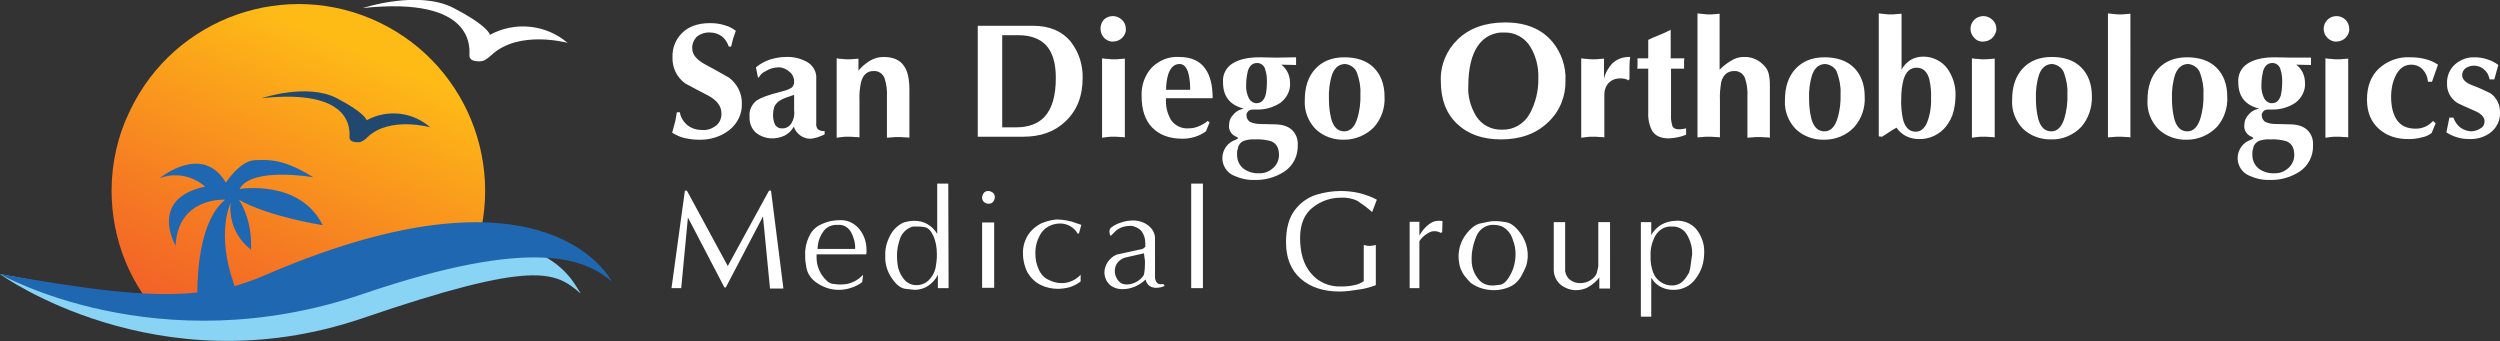
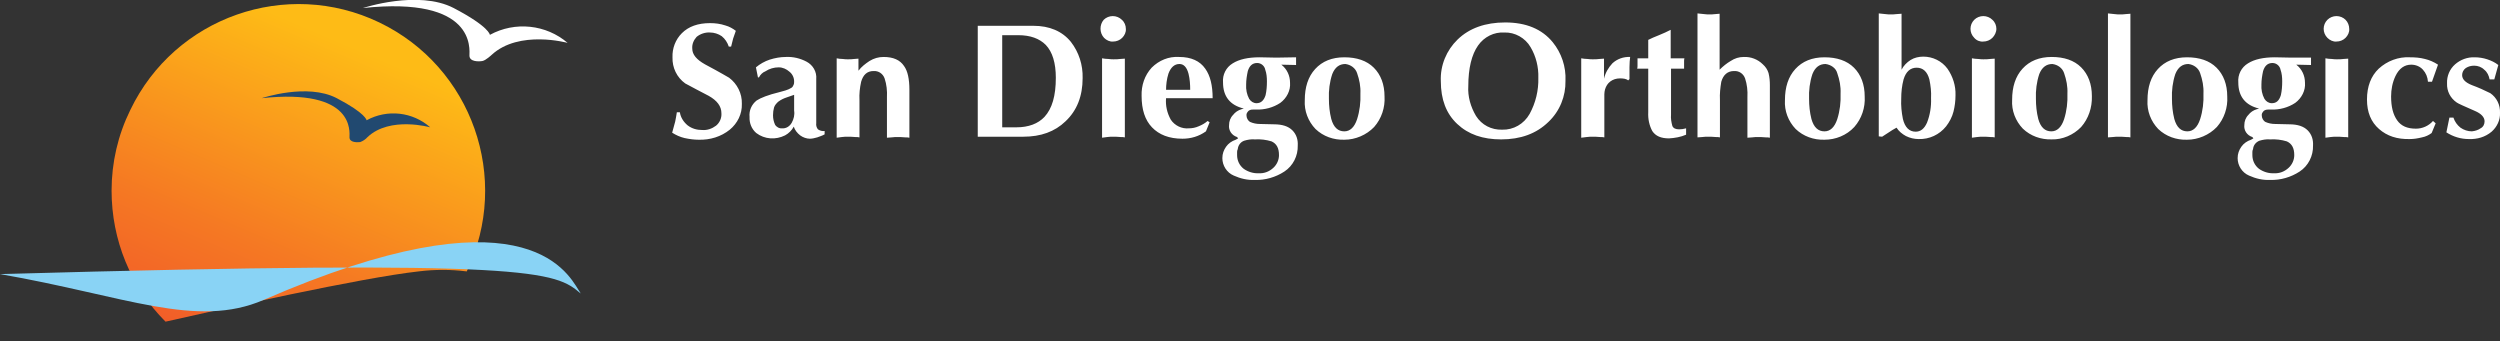
<svg xmlns="http://www.w3.org/2000/svg" xmlns:xlink="http://www.w3.org/1999/xlink" version="1.1" id="Layer_1" x="0px" y="0px" viewBox="0 0 746.1 101.8" style="enable-background:new 0 0 746.1 101.8;" xml:space="preserve">
  <rect x="0" y="0" width="746.1" height="101.8" fill="#333333" stroke="none" />
  <style type="text/css">
	.st0{clip-path:url(#SVGID_2_);}
	.st1{fill:url(#SVGID_3_);}
	.st2{fill:#89D3F5;}
	.st3{fill:#2067B1;}
	.st4{fill:#FFFFFF;}
	.st5{fill:#214970;}
</style>
  <title>sdomg-logo-outlined</title>
  <g>
    <g>
      <defs>
        <path id="SVGID_1_" d="M33.3,56.9c0,14.7,5.7,28.7,16.1,39.1c16.3-3.7,58.4-13.1,75.5-15c4.8-0.6,9.6-0.6,14.4,0     c13.3-27.7,1.6-61-26.1-74.3s-61-1.6-74.3,26.1C35.2,40.3,33.3,48.5,33.3,56.9" />
      </defs>
      <clipPath id="SVGID_2_">
        <use xlink:href="#SVGID_1_" style="overflow:visible;" />
      </clipPath>
      <g class="st0">
        <linearGradient id="SVGID_3_" gradientUnits="userSpaceOnUse" x1="-212.35" y1="461.826" x2="-211.372" y2="461.826" gradientTransform="matrix(-40.313 94.512 94.512 40.313 -52104.199 1465.417)">
          <stop offset="0" style="stop-color:#FEBB16" />
          <stop offset="0.66" style="stop-color:#F57823" />
          <stop offset="1" style="stop-color:#F15B29" />
        </linearGradient>
        <polygon class="st1" points="-0.9,81.4 50.5,-39 179,15.8 127.6,136.2    " />
      </g>
    </g>
  </g>
-   <path class="st2" d="M173.3,87.6c-0.2-0.4-0.4-0.7-0.6-1c-3.7-5.9-17.1-30.6-94,2.9C58.6,98.2,37.4,88.3,0,81.8  c0,0,46.9,34,108.1,13.2C159.9,77.3,165.7,81.1,173.3,87.6" />
-   <path class="st3" d="M182.1,83.2c-3.7-5.9-26.5-34.3-103.4-0.9c-2.8,1.2-5.7,2.2-8.7,3.1l-0.3-1c-5.2-14.8-0.9-23.8-0.9-23.8  c-0.5,5.4,1.8,10.6,6.1,13.9c0.5-9.2-3.6-14.9-3.6-14.9c8.8,5.1,25,7.6,25,7.6c-6.8-13.8-24.8-10.8-24.8-10.8c3.6-6.7,22-3.5,22-3.5  c-8.7-5.4-13-5.3-17.5-5.1c-4.4,0.2-8.6,6.7-8.6,6.7c-7-11.9-19.8-1.3-19.8-1.3c4.6-1.8,9.9-0.8,13.6,2.5c-17,3.6-8.8,17.6-8.8,17.6  c0.7-14.6,14.8-13.7,14.8-13.7c-7.4,6-8.3,21-8.3,27.7C43.6,88.9,25.6,86.2,0,81.8c0,0,46.9,26.8,108.1,6  c51.9-17.7,67-10.2,74.6-3.7C182.5,83.8,182.3,83.5,182.1,83.2" />
+   <path class="st2" d="M173.3,87.6c-0.2-0.4-0.4-0.7-0.6-1c-3.7-5.9-17.1-30.6-94,2.9C58.6,98.2,37.4,88.3,0,81.8  C159.9,77.3,165.7,81.1,173.3,87.6" />
  <path class="st4" d="M146.2,10.4c0,0-0.1-2.4-10.8-8c-10.6-5.5-27.1,0-27.1,0c33.8-3.6,31.8,12.3,31.8,14.2s2.9,1.8,3.9,1.6  s2.7-1.8,2.7-1.8c8.2-7.6,22.7-3.6,22.7-3.6C163,7.3,153.7,6.3,146.2,10.4" />
  <path class="st5" d="M109.4,35.9c0,0-0.1-2-8.9-6.6s-22.4,0-22.4,0c27.9-3,26.2,10.1,26.2,11.7s2.4,1.5,3.2,1.4  c0.8-0.3,1.6-0.8,2.2-1.5c6.7-6.3,18.7-2.9,18.7-2.9C123.2,33.4,115.6,32.5,109.4,35.9" />
  <path class="st4" d="M730.1,39.5c2,1.3,4.3,2,6.7,2c2.5,0.1,4.9-0.6,6.8-2.2c1.6-1.4,2.6-3.5,2.5-5.6c0.1-2.4-1-4.6-2.9-5.9  c-1.8-0.9-3.6-1.7-5.5-2.4c-2-0.8-2.9-1.8-2.9-3c0-0.8,0.4-1.6,1.1-2.1c0.8-0.5,1.6-0.7,2.5-0.7c1.1,0,2.2,0.4,3,1.2  c0.9,0.7,1.4,1.8,1.6,2.9h1.4l1.2-4.3c-1-0.8-2.1-1.3-3.3-1.7c-1.2-0.4-2.5-0.6-3.7-0.6c-2.2-0.1-4.3,0.7-5.9,2.1  c-1.6,1.4-2.5,3.5-2.4,5.7c-0.1,2.3,1,4.4,2.9,5.7c0.4,0.3,2.2,1.1,5.4,2.5c1.9,0.8,2.9,1.9,2.9,3.1c0,0.9-0.4,1.7-1.2,2.1  c-0.7,0.5-1.6,0.8-2.6,0.9c-1.2,0-2.4-0.4-3.4-1.1c-1-0.8-1.7-1.8-2.1-3H731L730.1,39.5z M723.7,17.6c-1.5-0.4-3-0.5-4.5-0.5  c-3.4-0.2-6.8,1.1-9.3,3.4c-2.3,2.2-3.5,5.3-3.5,9.2c0,3.8,1.2,6.7,3.6,8.8s5.4,3.1,9.2,3c1.2,0,2.4-0.2,3.6-0.5  c1.1-0.2,2.1-0.7,2.9-1.3l1.2-2.9l-0.8-0.7c-0.6,0.7-1.4,1.3-2.3,1.7c-0.9,0.4-1.8,0.6-2.8,0.6c-2.6,0-4.4-0.8-5.6-2.5  s-1.8-4-1.8-7.1c0-2.1,0.4-4.2,1.3-6.1c1.1-2.3,2.7-3.4,4.7-3.4c1.3,0,2.6,0.5,3.5,1.5s1.4,2.2,1.5,3.6h1.2l1.8-5.1  C726.4,18.5,725,17.9,723.7,17.6 M694.6,11.3c0.7,0.7,1.7,1.2,2.7,1.1c1,0,2-0.4,2.7-1.1c0.7-0.7,1.2-1.7,1.1-2.7c0-1-0.4-2-1.1-2.7  s-1.7-1.1-2.7-1.1s-2,0.4-2.7,1.1C693.1,7.4,693.1,9.8,694.6,11.3 M695.5,40.9c0.7-0.1,1.3-0.1,2-0.1c0.3,0,1,0,2.1,0.1  c0.4,0,0.8,0,1.2,0.1V17.5l-1.4,0.1c-0.6,0.1-1.3,0.1-2,0.1c-0.3,0-0.8,0-1.5-0.1c-0.7,0-1.3-0.1-1.9-0.2v23.7L695.5,40.9   M675.4,21.2c0.5-1.6,1.4-2.4,2.8-2.4c1.2,0,2.2,0.9,2.4,2c0.4,1.1,0.5,2.3,0.5,3.5c0,1.4-0.1,2.8-0.4,4.1c-0.5,1.6-1.3,2.4-2.7,2.4  c-0.9,0-1.7-0.5-2.2-1.3c-0.7-1.3-1-2.8-0.9-4.3C674.9,23.9,675.1,22.6,675.4,21.2 M683.9,17.2l-5-0.1c-3.4,0-6.1,0.6-8,1.8  c-2,1.2-3.1,3.4-2.9,5.7c0,4.2,2.1,6.8,6.2,7.8l-0.7,0.2c-1,0.3-1.9,0.9-2.5,1.7c-0.8,0.8-1.2,1.9-1.2,3c-0.2,1.6,0.8,3.1,2.4,3.6  l0.3,0.4l-0.7,0.4c-1.2,0.4-2.2,1.1-2.9,2.1c-0.7,1-1.1,2.1-1.1,3.4c0,2.2,1.3,4.3,3.4,5.2c2,0.9,4.1,1.4,6.3,1.3  c3.1,0.1,6.2-0.8,8.8-2.5s4.1-4.7,4-7.8c0.1-1.7-0.4-3.3-1.6-4.5s-3-1.8-5.5-1.8L679,37c-1,0-2-0.2-2.9-0.6c-0.7-0.4-1.1-1.2-1.1-2  c0-0.2,0-0.4,0.1-0.6c0.1-0.2,0.3-0.5,0.5-0.7c0.4-0.3,0.8-0.4,1.3-0.4h0.8c2.6,0.1,5.2-0.6,7.3-2c1.9-1.4,3.1-3.7,2.9-6  c0-2.1-0.9-4.1-2.6-5.4l4.4,0.1v-2.2H683.9z M674.3,42c1-0.3,2.1-0.5,3.2-0.4c1.7-0.1,3.4,0.1,5,0.6c1.5,0.7,2.2,2,2.2,4.1  c0,1.4-0.6,2.8-1.7,3.8c-1.2,1.1-2.7,1.7-4.3,1.6c-1.6,0.1-3.2-0.4-4.5-1.3c-1.3-1-2-2.5-2-4.1c0-0.3,0-0.7,0-1s0.1-0.6,0.2-0.8  C672.5,43.3,673.3,42.4,674.3,42 M656.6,21.8c0.7,2,1.1,4,1,6.1c0.1,2.6-0.2,5.2-1,7.7c-0.8,2.4-2.1,3.6-3.8,3.6  c-1.9,0-3.2-1.2-3.9-3.7c-0.5-2-0.7-4-0.7-6c-0.1-2.5,0.2-5,1-7.4c0.8-2,2.1-3,3.9-3C654.7,19.3,656.1,20.3,656.6,21.8 M661.6,37.9  c2.2-2.5,3.3-5.8,3.1-9.1c0-3.6-1.1-6.5-3.2-8.6s-5.1-3.1-8.8-3.1c-3.7,0-6.6,1.2-8.7,3.5s-3.1,5.4-3.1,9.3c-0.2,3.2,1,6.3,3.2,8.6  c2.3,2.2,5.4,3.3,8.6,3.2C656,41.7,659.3,40.3,661.6,37.9 M634.5,4.2c-0.6,0.1-1.3,0.1-2,0.1c-0.3,0-0.8,0-1.5-0.1  c-0.7-0.1-1.3-0.1-1.9-0.2v37l1.4-0.1c0.7-0.1,1.3-0.1,2-0.1c0.3,0,1,0,2.1,0.1c0.4,0,0.8,0,1.2,0.1V4.1L634.5,4.2 M616,21.8  c0.7,2,1.1,4,1,6.1c0.1,2.6-0.2,5.2-1,7.7c-0.8,2.4-2.1,3.6-3.8,3.6c-1.9,0-3.2-1.2-3.9-3.7c-0.5-2-0.7-4-0.7-6  c-0.1-2.5,0.2-5,1-7.4c0.8-2,2.1-3,3.9-3C614.1,19.3,615.5,20.3,616,21.8 M621.1,37.9c2.2-2.5,3.3-5.8,3.2-9.2  c0-3.6-1.1-6.5-3.2-8.6C619,18,616,17,612.3,17c-3.7,0-6.6,1.2-8.7,3.5c-2.1,2.3-3.1,5.4-3.1,9.3c-0.2,3.2,1,6.3,3.2,8.6  c2.3,2.2,5.4,3.3,8.6,3.2C615.5,41.7,618.8,40.3,621.1,37.9 M589.2,11.3c0.7,0.8,1.7,1.2,2.7,1.1c1,0,2-0.4,2.7-1.1  c0.7-0.7,1.2-1.7,1.2-2.7s-0.4-2-1.2-2.7c-0.7-0.7-1.7-1.1-2.7-1.1s-2,0.4-2.7,1.1C587.7,7.4,587.7,9.8,589.2,11.3 M590,40.9  c0.6-0.1,1.3-0.1,2-0.1c0.3,0,1,0,2.1,0.1c0.4,0,0.8,0,1.2,0.1V17.5l-1.4,0.1c-0.6,0.1-1.3,0.1-2,0.1c-0.3,0-0.8,0-1.5-0.1  c-0.7,0-1.3-0.1-1.9-0.2v23.7L590,40.9 M561.7,40.8c0.7-0.4,1.3-0.9,2-1.3c0.7-0.5,1.4-0.9,2.3-1.4c0.7,1.1,1.7,1.9,2.8,2.5  c1.2,0.6,2.5,0.9,3.8,0.9c3.2,0.1,6.2-1.3,8.2-3.8c1-1.3,1.8-2.8,2.2-4.4c0.4-1.6,0.6-3.2,0.6-4.9c0.1-2.8-0.8-5.6-2.4-7.9  c-1.7-2.3-4.4-3.6-7.2-3.6c-1.3,0-2.7,0.3-3.8,1s-2.1,1.7-2.7,2.9V4.1l-1.4,0.1c-0.7,0.1-1.3,0.1-2,0.1c-0.3,0-0.8,0-1.5-0.1  c-0.7-0.1-1.3-0.1-1.9-0.2v36.7L561.7,40.8z M568.1,23.7c0.7-2.3,2-3.5,3.9-3.5s3.2,1.2,3.8,3.5c0.4,1.9,0.6,3.7,0.5,5.6  c0.1,2.5-0.3,5-1.2,7.3c-0.8,1.8-1.9,2.7-3.4,2.7c-1.9,0-3.2-1.3-3.8-3.8c-0.4-2-0.6-4-0.5-6C567.4,27.5,567.6,25.6,568.1,23.7   M548.3,21.8c0.7,2,1.1,4,1,6.1c0.1,2.6-0.2,5.2-1,7.7c-0.8,2.4-2.1,3.6-3.8,3.6c-1.9,0-3.2-1.2-3.9-3.7c-0.5-2-0.7-4-0.7-6  c-0.1-2.5,0.2-5,1-7.4c0.8-2,2.1-3,3.9-3C546.4,19.3,547.9,20.3,548.3,21.8 M553.4,37.9c2.2-2.5,3.3-5.8,3.1-9.1  c0-3.6-1.1-6.5-3.2-8.6c-2.1-2.1-5.1-3.1-8.8-3.1c-3.7,0-6.6,1.2-8.7,3.5c-2.1,2.3-3.1,5.4-3.1,9.3c-0.2,3.2,1,6.3,3.2,8.6  c2.3,2.2,5.4,3.3,8.6,3.2C547.8,41.7,551.1,40.4,553.4,37.9 M512,4.2c-0.7,0.1-1.3,0.1-2,0.1c-0.3,0-0.8,0-1.5-0.1s-1.3-0.1-1.9-0.2  v37l1.4-0.1c0.6-0.1,1.3-0.1,2-0.1c0.3,0,1,0,2.1,0.1c0.4,0,0.8,0,1.2,0.1V29.9c-0.1-1.9,0.1-3.7,0.4-5.5c0.6-2.1,1.9-3.2,3.8-3.2  c1.5-0.1,2.8,0.8,3.3,2.2c0.6,1.8,0.8,3.7,0.7,5.6v12.1l1.4-0.1c0.6-0.1,1.3-0.1,2-0.1c0.3,0,1,0,2.1,0.1c0.4,0,0.8,0,1.2,0.1V25.4  c0-1.2-0.1-2.4-0.4-3.6c-0.3-1-0.9-1.9-1.7-2.6c-1.5-1.5-3.6-2.3-5.7-2.2c-1.4,0-2.7,0.4-3.9,1.2c-1.2,0.7-2.3,1.6-3.3,2.6V4.1  L512,4.2 M502.6,20.5V19c0-0.1,0-0.3,0-0.7c0-0.3,0-0.6,0.1-0.9h-4.1V8.9c-1,0.5-2.2,1.1-3.5,1.6s-2.4,1-3.2,1.4v5.5h-3.2v2.2  c0,0.3,0,0.6-0.1,0.9h3.3v13c-0.1,2,0.3,3.9,1.2,5.6c1,1.5,2.6,2.2,5,2.2c1.7-0.1,3.5-0.4,5.1-1.1v-1.9c-0.7,0.2-1.4,0.3-2.1,0.3  c-1,0-1.7-0.3-2-1c-0.3-1.1-0.5-2.2-0.4-3.4V20.5H502.6z M473.5,40.9c0.6-0.1,1.3-0.1,2-0.1c0.3,0,1,0,2.1,0.1c0.4,0,0.8,0,1.2,0.1  V30.2c0-0.8,0-1.5,0-2.1c0-0.5,0.1-1,0.2-1.4c0.3-1,0.8-1.8,1.6-2.4c0.8-0.6,1.8-0.9,2.8-0.9c0.5,0,0.9,0,1.4,0.1  c0.4,0.1,0.8,0.2,1.1,0.5l0.4-0.4c0-1.1,0-2.2,0-3.5s0.1-2.3,0.2-3.1c-2-0.1-3.9,0.6-5.3,1.9c-1.2,1.3-2.1,2.8-2.5,4.6v-6l-1.4,0.1  c-0.6,0.1-1.3,0.1-2,0.1c-0.3,0-0.8,0-1.5-0.1c-0.7,0-1.3-0.1-1.9-0.2v23.7L473.5,40.9 M456.8,14.1c1.6,2.7,2.4,5.9,2.3,9.1  c0.1,3.8-0.8,7.5-2.6,10.8c-1.7,3-4.8,4.8-8.2,4.7c-3.2,0.1-6.1-1.4-7.8-4.1c-1.6-2.7-2.5-5.8-2.3-8.9c0-5.3,1-9.4,2.9-12.1  c1.8-2.6,4.8-4.1,7.9-3.9C452.1,9.6,455.2,11.3,456.8,14.1 M463.4,12.6c-3.2-3.9-7.9-5.9-14.2-5.9c-5.9,0-10.7,1.7-14.2,5.1  c-3.3,3.2-5.2,7.7-5,12.4c0,5.5,1.6,9.7,4.9,12.8s7.6,4.6,13.1,4.6c5.8,0,10.5-1.7,14.1-5.2c3.4-3.2,5.2-7.7,5.1-12.3  C467.4,19.9,466,15.8,463.4,12.6 M405,21.8c0.7,2,1.1,4,1,6.1c0.1,2.6-0.2,5.2-1,7.7c-0.8,2.4-2.1,3.6-3.8,3.6  c-1.9,0-3.2-1.2-3.9-3.7c-0.5-2-0.7-4-0.7-6c-0.1-2.5,0.2-5,1-7.4c0.8-2,2.1-3,3.9-3C403.1,19.3,404.5,20.3,405,21.8 M410.1,37.9  c2.2-2.5,3.3-5.8,3.1-9.1c0-3.6-1.1-6.5-3.2-8.6s-5.1-3.1-8.8-3.1c-3.7,0-6.6,1.2-8.7,3.5s-3.1,5.4-3.1,9.3c-0.2,3.2,1,6.3,3.2,8.6  c2.3,2.2,5.4,3.3,8.6,3.2C404.5,41.7,407.8,40.3,410.1,37.9 M372.4,21.2c0.5-1.6,1.4-2.4,2.8-2.4c1.2,0,2.2,0.9,2.4,2  c0.4,1.1,0.5,2.3,0.5,3.5c0,1.4-0.1,2.8-0.4,4.1c-0.5,1.6-1.4,2.4-2.7,2.4c-0.9,0-1.7-0.5-2.2-1.3c-0.7-1.3-1-2.8-0.9-4.3  C371.9,23.9,372.1,22.6,372.4,21.2 M380.9,17.2l-5-0.1c-3.4,0-6.1,0.6-8,1.8c-2,1.2-3.1,3.4-2.9,5.7c0,4.2,2.1,6.8,6.2,7.8l-0.7,0.2  c-1,0.3-1.9,0.9-2.5,1.7c-0.8,0.8-1.2,1.9-1.2,3c-0.2,1.6,0.8,3.1,2.4,3.6l0.3,0.4l-0.7,0.4c-1.2,0.4-2.2,1.1-2.9,2.1  c-0.7,1-1.1,2.1-1.1,3.4c0,2.2,1.3,4.3,3.4,5.2c2,0.9,4.1,1.4,6.3,1.3c3.1,0.1,6.2-0.8,8.8-2.5c2.6-1.7,4.1-4.7,4-7.8  c0.1-1.7-0.4-3.3-1.6-4.5s-3-1.8-5.5-1.8L376,37c-1,0-2-0.2-2.9-0.6c-0.7-0.4-1.1-1.2-1.1-2c0-0.2,0-0.4,0.1-0.6  c0.1-0.2,0.3-0.5,0.5-0.7c0.4-0.3,0.8-0.4,1.3-0.4h0.9c2.6,0.1,5.2-0.6,7.3-2c1.9-1.4,3.1-3.7,2.9-6c0-2.1-0.9-4.1-2.6-5.4l4.4,0.1  v-2.3L380.9,17.2z M371.3,42c1-0.3,2.1-0.5,3.2-0.4c1.7-0.1,3.4,0.1,5,0.6c1.5,0.7,2.2,2,2.2,4.1c0,1.4-0.6,2.8-1.7,3.8  c-1.2,1.1-2.7,1.7-4.3,1.6c-1.6,0.1-3.2-0.4-4.5-1.3c-1.3-1-2-2.5-2-4.1c0-0.3,0-0.7,0-1s0.1-0.6,0.2-0.8  C369.5,43.4,370.2,42.4,371.3,42 M359.7,20.5c-1.6-2.3-4.2-3.5-7.8-3.5c-3.1-0.2-6,1-8.2,3.2c-2.1,2.3-3.1,5.3-3,8.4  c0,4.1,1,7.2,3.1,9.4s5.1,3.4,9.1,3.4c2.5,0,4.9-0.7,7-2.2l1.1-2.7l-0.6-0.4c-0.8,0.7-1.7,1.2-2.7,1.6c-0.9,0.4-1.9,0.6-2.9,0.6  c-2.1,0.2-4.2-0.8-5.4-2.6c-1.1-2-1.6-4.2-1.4-6.4h13.9C361.9,25.5,361.2,22.6,359.7,20.5 M348.7,22c0.7-1.9,1.8-2.9,3.3-2.9  c1.3,0,2.2,1,2.7,2.9c0.4,1.6,0.5,3.2,0.5,4.8H348C348,25.3,348.2,23.6,348.7,22 M329.5,11.3c0.7,0.7,1.7,1.2,2.7,1.1  c1,0,2-0.4,2.7-1.1s1.2-1.7,1.1-2.7c0-1-0.4-2-1.2-2.7c-0.7-0.7-1.7-1.1-2.7-1.1s-2,0.4-2.7,1.1C328.1,7.4,328.1,9.8,329.5,11.3   M330.4,40.9c0.6-0.1,1.3-0.1,2-0.1c0.3,0,1,0,2.1,0.1c0.4,0,0.8,0,1.2,0.1V17.5l-1.4,0.1c-0.6,0.1-1.3,0.1-2,0.1  c-0.3,0-0.8,0-1.5-0.1c-0.7,0-1.3-0.1-1.9-0.2v23.7L330.4,40.9 M303.9,10.5c3.6,0,6.3,1,8.2,2.9c2,2.1,3,5.4,3,9.8  c0,5.4-1.1,9.2-3.4,11.7c-1.9,2-4.7,3.1-8.4,3.1h-4.2V10.5H303.9z M291.8,40.8h13.6c5.2,0,9.4-1.5,12.6-4.6  c3.4-3.2,5.1-7.5,5.1-12.9c0.1-3.9-1.1-7.7-3.5-10.8c-2.6-3.2-6.4-4.8-11.2-4.8h-16.6V40.8z M251.2,40.9c0.6-0.1,1.3-0.1,2-0.1  c0.3,0,1,0,2.1,0.1c0.4,0,0.8,0,1.2,0.1V29.9c-0.1-1.9,0.1-3.7,0.5-5.5c0.6-2.1,1.8-3.2,3.7-3.2c1.5-0.1,2.8,0.8,3.3,2.2  c0.6,1.8,0.8,3.7,0.7,5.6v12.1l1.4-0.1c0.6-0.1,1.3-0.1,2-0.1c0.3,0,1,0,2.1,0.1c0.4,0,0.8,0,1.2,0.1V26.8c0-3.2-0.5-5.6-1.6-7.1  c-1.2-1.8-3.2-2.7-6.1-2.7c-1.5,0-2.9,0.4-4.2,1.2c-1.2,0.8-2.4,1.7-3.3,2.9v-3.6l-1.3,0.1c-0.6,0.1-1.2,0.1-1.9,0.1  c-0.3,0-0.8,0-1.5-0.1c-0.7,0-1.3-0.1-1.8-0.2v23.7L251.2,40.9 M240.7,18.4c-1.9-1-4-1.5-6.1-1.4c-1.7,0-3.3,0.3-4.9,0.8  c-1.5,0.5-2.9,1.3-4.1,2.3l0.6,3h0.3c0.4-0.8,1.1-1.5,1.9-1.8c1.2-0.8,2.6-1.2,4-1.2c1.2,0,2.3,0.5,3.2,1.3c0.9,0.7,1.4,1.8,1.4,2.9  c0,0.4,0,0.7-0.2,1.1c-0.1,0.3-0.3,0.6-0.6,0.8c-0.5,0.3-1.1,0.6-1.8,0.8l-1.8,0.5c-3.3,0.8-5.6,1.7-6.8,2.5c-1.5,1.2-2.3,3-2.1,4.9  c-0.1,1.8,0.6,3.6,2,4.8c2.5,1.9,5.8,2.1,8.6,0.7c1.1-0.6,2-1.5,2.6-2.6c0.3,1,1,1.9,1.9,2.6c0.8,0.6,1.9,1,2.9,1  c0.7,0,1.5-0.2,2.2-0.4c0.8-0.3,1.5-0.5,2.2-0.9v-1c-0.7,0.1-1.4-0.1-2-0.5c-0.4-0.5-0.6-1.2-0.5-1.8V23.6  C243.8,21.4,242.6,19.4,240.7,18.4 M236.3,36.6c-0.6,1.1-1.7,1.8-2.9,1.7c-0.8,0.1-1.7-0.4-2.1-1.1c-0.4-0.9-0.6-1.8-0.6-2.8  c0-0.8,0.1-1.6,0.3-2.3c0.2-0.7,0.7-1.2,1.2-1.7c0.8-0.6,1.6-1,2.5-1.3c0.6-0.2,1.4-0.5,2.3-0.8V33  C237.2,34.3,236.9,35.5,236.3,36.6 M218.8,11.5c0.2-0.6,0.5-1.4,0.8-2.3c-0.9-0.7-2-1.3-3.1-1.6c-1.5-0.5-3-0.7-4.6-0.7  c-3.6,0-6.4,1-8.4,3c-1.9,1.9-2.9,4.5-2.8,7.2c-0.1,3.1,1.3,6,3.8,7.8c2.3,1.2,4.6,2.5,7,3.7c2.5,1.4,3.8,3.1,3.8,5.2  c0.1,1.4-0.5,2.8-1.6,3.7c-1.2,0.9-2.6,1.4-4.1,1.3c-1.6,0-3.1-0.4-4.4-1.4c-1.2-1-2.1-2.4-2.3-3.9H202c-0.2,1.1-0.3,2-0.5,2.8  s-0.5,1.9-0.9,3.3c1.1,0.7,2.4,1.3,3.7,1.6c1.4,0.3,2.8,0.5,4.2,0.5c3.4,0.1,6.7-0.9,9.3-3c2.3-1.9,3.7-4.7,3.6-7.7  c0.1-3.1-1.4-6-3.8-7.8c-0.2-0.1-2.5-1.5-7.2-4c-2.5-1.4-3.8-2.9-3.8-4.7c-0.1-1.3,0.4-2.5,1.3-3.5c1.1-0.9,2.6-1.4,4-1.3  c1.2,0,2.5,0.4,3.5,1.1c1,0.8,1.7,1.9,2.1,3.1h0.7L218.8,11.5" />
-   <path class="st4" d="M504.4,80.2c-0.1,0.5-0.3,0.9-0.3,1.1c-0.1,0.2-0.1,0.3-0.3,0.5c-0.5,0.9-1.1,1.8-2,2.5  c-0.8,0.6-1.8,0.9-2.8,0.9c-2.5,0-4.7-1.5-5.6-3.8c-0.6-1.6-0.9-3.3-0.8-5.1c-0.1-2,0.4-4.1,1.4-5.9c0.9-1.6,2.5-2.7,4.3-2.8h0.7  c1.9-0.1,3.6,0.9,4.5,2.5c1,1.8,1.6,3.8,1.5,5.8L504.4,80.2z M500.2,65.9c-1.5,0-3,0.4-4.3,1.1c-1.3,0.8-2.4,1.8-3.1,3.2v-3.9h-3.1  v28.2h3.1V82.9c0,0,0.1,0.2,0.3,0.4c0.1,0.2,0.3,0.4,0.4,0.6c1.4,1.7,3.6,2.6,5.8,2.6c2.7,0.1,5.3-1.2,6.8-3.4  c1.7-2.2,2.5-4.9,2.5-7.7c0.1-2.3-0.6-4.5-1.9-6.4c-1.2-1.8-3.2-2.9-5.4-3.1C501,65.9,500.6,65.8,500.2,65.9 M480.4,66.3H477v12.6  c0,0.4,0,0.7-0.1,1.1c-0.1,0.3-0.2,0.9-0.4,1.6c-0.3,0.8-1,1.5-1.8,2c-0.9,0.6-2,0.9-3.1,0.9c-1,0-2.1-0.3-2.9-0.9  c-0.9-0.6-1.4-1.6-1.6-2.6V66.3h-3.4v14.2c0,1.9,0.9,3.7,2.5,4.8c1.2,0.8,2.6,1.3,4.1,1.3c1.3,0,2.7-0.3,3.8-1  c1.2-0.7,2.3-1.6,3.2-2.8v3.3h3.2V66.3H480.4z M452.3,75.8c0,2.2-0.5,4.4-1.6,6.3c-1,1.9-2.1,2.8-3.1,2.9s-1.6,0.2-1.8,0.2h-0.5  c-1.8,0-3.4-0.8-4.4-2.3c-1.1-1.5-1.7-3.3-1.7-5.2c-0.1-2.5,0.5-5.1,1.5-7.4c0.9-2,2.9-3.3,5.1-3.2c0.6,0,1.1,0.1,1.6,0.2  c0.9,0.2,1.7,0.7,2.3,1.3c0.9,0.8,1.5,1.9,1.8,3C452.1,73.1,452.3,74.5,452.3,75.8 M455.5,79.3c1-3.4,0.3-7-1.8-9.8  c-1.5-2-2.9-3-4.3-3.2c-1.3-0.2-2.2-0.3-2.5-0.3h-0.8c-0.5,0-1,0-1.5,0.1s-1.4,0.3-2.9,0.6c-1.4,0.3-2.9,1.5-4.3,3.4  s-2.1,4.1-2.1,6.4c0,1.3,0.2,2.5,0.6,3.7c0.4,0.9,0.8,1.7,1.4,2.4c0.5,0.6,1,1.2,1.6,1.8c2,1.5,4.5,2.2,7,2.2c1.7,0,3.4-0.4,4.9-1.1  c1.4-0.7,2.6-1.9,3.3-3.3C454.7,81.2,455.1,80.2,455.5,79.3 M430.5,66c-0.3-0.1-0.5-0.1-0.8-0.1h-0.5c-1,0-1.9,0.4-2.7,1  c-1.2,0.9-2.2,2.1-2.9,3.4v-4.1h-2.9V86h2.9V72c0.8-1.3,2-2.2,3.3-2.8c0.3-0.1,0.7-0.2,1-0.2c0.4,0,0.8,0,1.1,0.1  c0.3,0.1,0.7,0.2,1,0.4l0.4-0.2L430.5,66z M405.6,57.6c-1.8-0.4-3.7-0.6-5.5-0.6c-2.4,0-4.9,0.4-7.2,1.1c-2.6,0.8-4.8,2.4-6.4,4.5  c-1.8,2.3-2.7,5.5-2.7,9.7c0,4.6,1.4,8.2,4.3,10.8c2.9,2.6,6.8,3.9,11.7,3.9c1.9,0,3.9-0.3,5.8-0.6c1.7-0.2,3.4-0.7,5-1.3v-12  c-0.6,0.2-1.2,0.2-1.8,0.3c-0.6,0-1.2-0.1-1.8-0.3v10.8c-0.8,0.6-1.8,1-2.8,1.2c-1.3,0.3-2.7,0.4-4.1,0.4c-3.4,0.1-6.7-1.3-8.9-4  C389,78.9,388,75.4,388,71c0-4.1,1.3-7.2,3.8-9.1c2.4-1.9,5.3-2.9,8.3-2.9c1.8-0.1,3.5,0.2,5.1,1c1.5,1,3,2.1,4.3,3.3l1.4-3.7  C409.3,58.7,407.5,58.1,405.6,57.6 M359,54.8h-3.5V86h3.5V54.8z M341.7,77.8c0,0.3,0,0.7,0,1.1c0,1-0.1,2.1-0.3,3.1  c-0.5,0.9-1.3,1.6-2.2,2.1c-0.9,0.5-1.9,0.8-2.9,0.8c-0.6,0-1.2-0.1-1.7-0.4s-1-0.8-1.3-1.4c-0.4-0.7-0.6-1.4-0.6-2.2  c0-1,0.3-1.9,0.9-2.6c0.7-0.8,1.5-1.3,2.5-1.5l5.3-1.2C341.6,76.8,341.6,77.5,341.7,77.8 M347.2,84.8h-0.6c-0.5,0.1-1.1-0.1-1.4-0.5  s-0.5-1-0.5-1.5V71.4c0.1-1.6-0.7-3.1-2-4.1s-2.9-1.5-4.5-1.5c-1.2,0-2.5,0.2-3.6,0.6c-1.1,0.3-2.2,0.9-3.1,1.6  c-0.3,0.3-0.4,0.8-0.4,1.2c0,0.4,0.1,0.8,0.3,1.2c0.1,0,0.3-0.2,0.7-0.6s0.7-0.7,1.1-1.1c0.6-0.4,1.3-0.8,2-1s1.5-0.3,2.3-0.3  c1.2,0.1,2.4,0.7,3.2,1.6c0.7,1,1.1,2.2,1.1,3.5v1.2l-0.8,0.6l-7.8,1.7c-1.1,0.5-2,1.3-2.6,2.2c-0.6,0.9-1,2-1,3.1  c0,1,0.3,2,0.9,2.9c0.5,0.7,1.2,1.3,2,1.6c0.8,0.4,1.7,0.5,2.6,0.5c1.3,0,2.5-0.3,3.7-0.8c1.1-0.5,2.2-1.2,3.1-2.1  c0.1,0.7,0.5,1.4,1.1,1.9c0.6,0.4,1.3,0.6,2,0.6c0.9,0,1.8-0.2,2.6-0.6L347.2,84.8z M321.5,66.7c-1-0.4-2-0.7-3.1-0.9  c-1.1-0.2-2.1-0.3-3.2-0.3c-0.7,0.1-1.5,0.2-2.2,0.4c-0.7,0.2-1.4,0.4-2.1,0.7c-1.7,0.8-3.2,2.1-4.2,3.7c-1,1.7-1.5,3.6-1.4,5.5  c0,1.9,0.5,3.9,1.4,5.6c0.9,1.5,2.2,2.8,3.8,3.6c1.6,0.8,3.4,1.2,5.2,1.2c1.2,0,2.4-0.2,3.6-0.5c1.1-0.4,2.2-0.9,3.2-1.7v-2  c-1.5,1.6-3.5,2.5-5.7,2.5c-1.4,0-2.7-0.4-3.9-1c-1.3-0.6-2.3-1.7-2.9-3.1c-0.7-1.5-1-3-1-4.6c-0.1-2.3,0.6-4.6,1.9-6.5  c1.3-1.7,3.4-2.6,5.5-2.6c1.1,0,2.1,0.3,3,0.8s1.7,1.3,2.2,2.2h0.4l0.7-2.6L321.5,66.7z M296.6,66.4h-3.5v19.5h3.6V66.4H296.6z   M296.3,57.5c-0.4-0.3-0.9-0.5-1.4-0.5s-1,0.2-1.3,0.6s-0.5,0.9-0.5,1.4s0.2,1,0.6,1.3c0.4,0.4,0.9,0.5,1.4,0.5s1-0.2,1.3-0.6  s0.5-0.9,0.5-1.4C296.9,58.3,296.7,57.8,296.3,57.5 M277.2,83.6c-1,1-2.3,1.5-3.7,1.5c-1.3,0-2.5-0.5-3.4-1.4c-0.9-1-1.6-2.2-2-3.6  c-0.3-1.3-0.4-2.6-0.4-3.9c0-1.9,0.4-3.7,1.1-5.5c0.7-1.5,2.1-2.7,3.7-3.1c0.4,0,0.8,0,1.2,0h0.5c0.6,0,1.2,0.1,1.8,0.2  c1,0.2,1.8,1,2.5,2.5c0.8,1.7,1.1,3.6,1.1,5.5c0,0.7,0,1.5-0.1,2.2c-0.1,0.8-0.2,1.5-0.3,2C278.9,81.4,278.1,82.7,277.2,83.6   M283,54.8h-3.3v15c-0.7-1.2-1.7-2.2-2.9-2.9c-1.2-0.7-2.5-1-3.9-1c-1.1,0-2.2,0.2-3.2,0.5c-1.8,0.8-3.3,2.3-4.1,4  c-1,1.9-1.5,3.9-1.4,6c-0.1,2.4,0.6,4.7,2,6.7c1.3,1.9,2.6,2.9,4,3.1c0.9,0.1,1.9,0.2,2.8,0.3c1.4,0,2.8-0.4,4-1.2  c1.2-0.8,2.3-2,2.9-3.3v4h3.2L283,54.8z M244,74.4c0-1.8,0.5-3.5,1.5-5c0.8-1.4,2.4-2.3,4.1-2.3h0.6c1.6-0.1,3,0.8,3.8,2.2  c0.8,1.5,1.3,3.3,1.2,5H244V74.4z M258.6,75.3v-0.7c0-2.3-0.7-4.5-2.2-6.3c-1.4-1.7-3.5-2.7-5.7-2.6c-1,0-2,0.1-2.9,0.3  c-1.2,0.3-2.3,0.7-3.4,1.3c-1.4,0.8-2.4,2-3,3.4c-0.8,1.7-1.2,3.6-1.1,5.5c0,0.2,0,0.5,0,0.9s0.1,1.4,0.4,3c0.4,1.8,1.6,3.4,3.2,4.4  c1.9,1.3,4.1,2,6.4,2c1.3,0,2.5-0.2,3.7-0.6s2.3-0.9,3.3-1.7l0.3-2.2c-0.9,0.9-1.9,1.7-3.1,2.2c-1.1,0.5-2.3,0.7-3.5,0.7h-0.8  c-0.2,0-0.8-0.1-1.8-0.2c-1-0.2-2-1-3.1-2.6c-1-1.5-1.6-3.3-1.6-5.2v-0.4c0-0.2,0-0.4,0-0.6h14.8L258.6,75.3z M230.1,56.9h-0.6  l-12.3,22.5L205,56.9h-0.6l-4,29.1h2.9l2-21.1l10.9,20.9h0.4l11.1-21.2l2.1,21.5h4L230.1,56.9z" />
</svg>